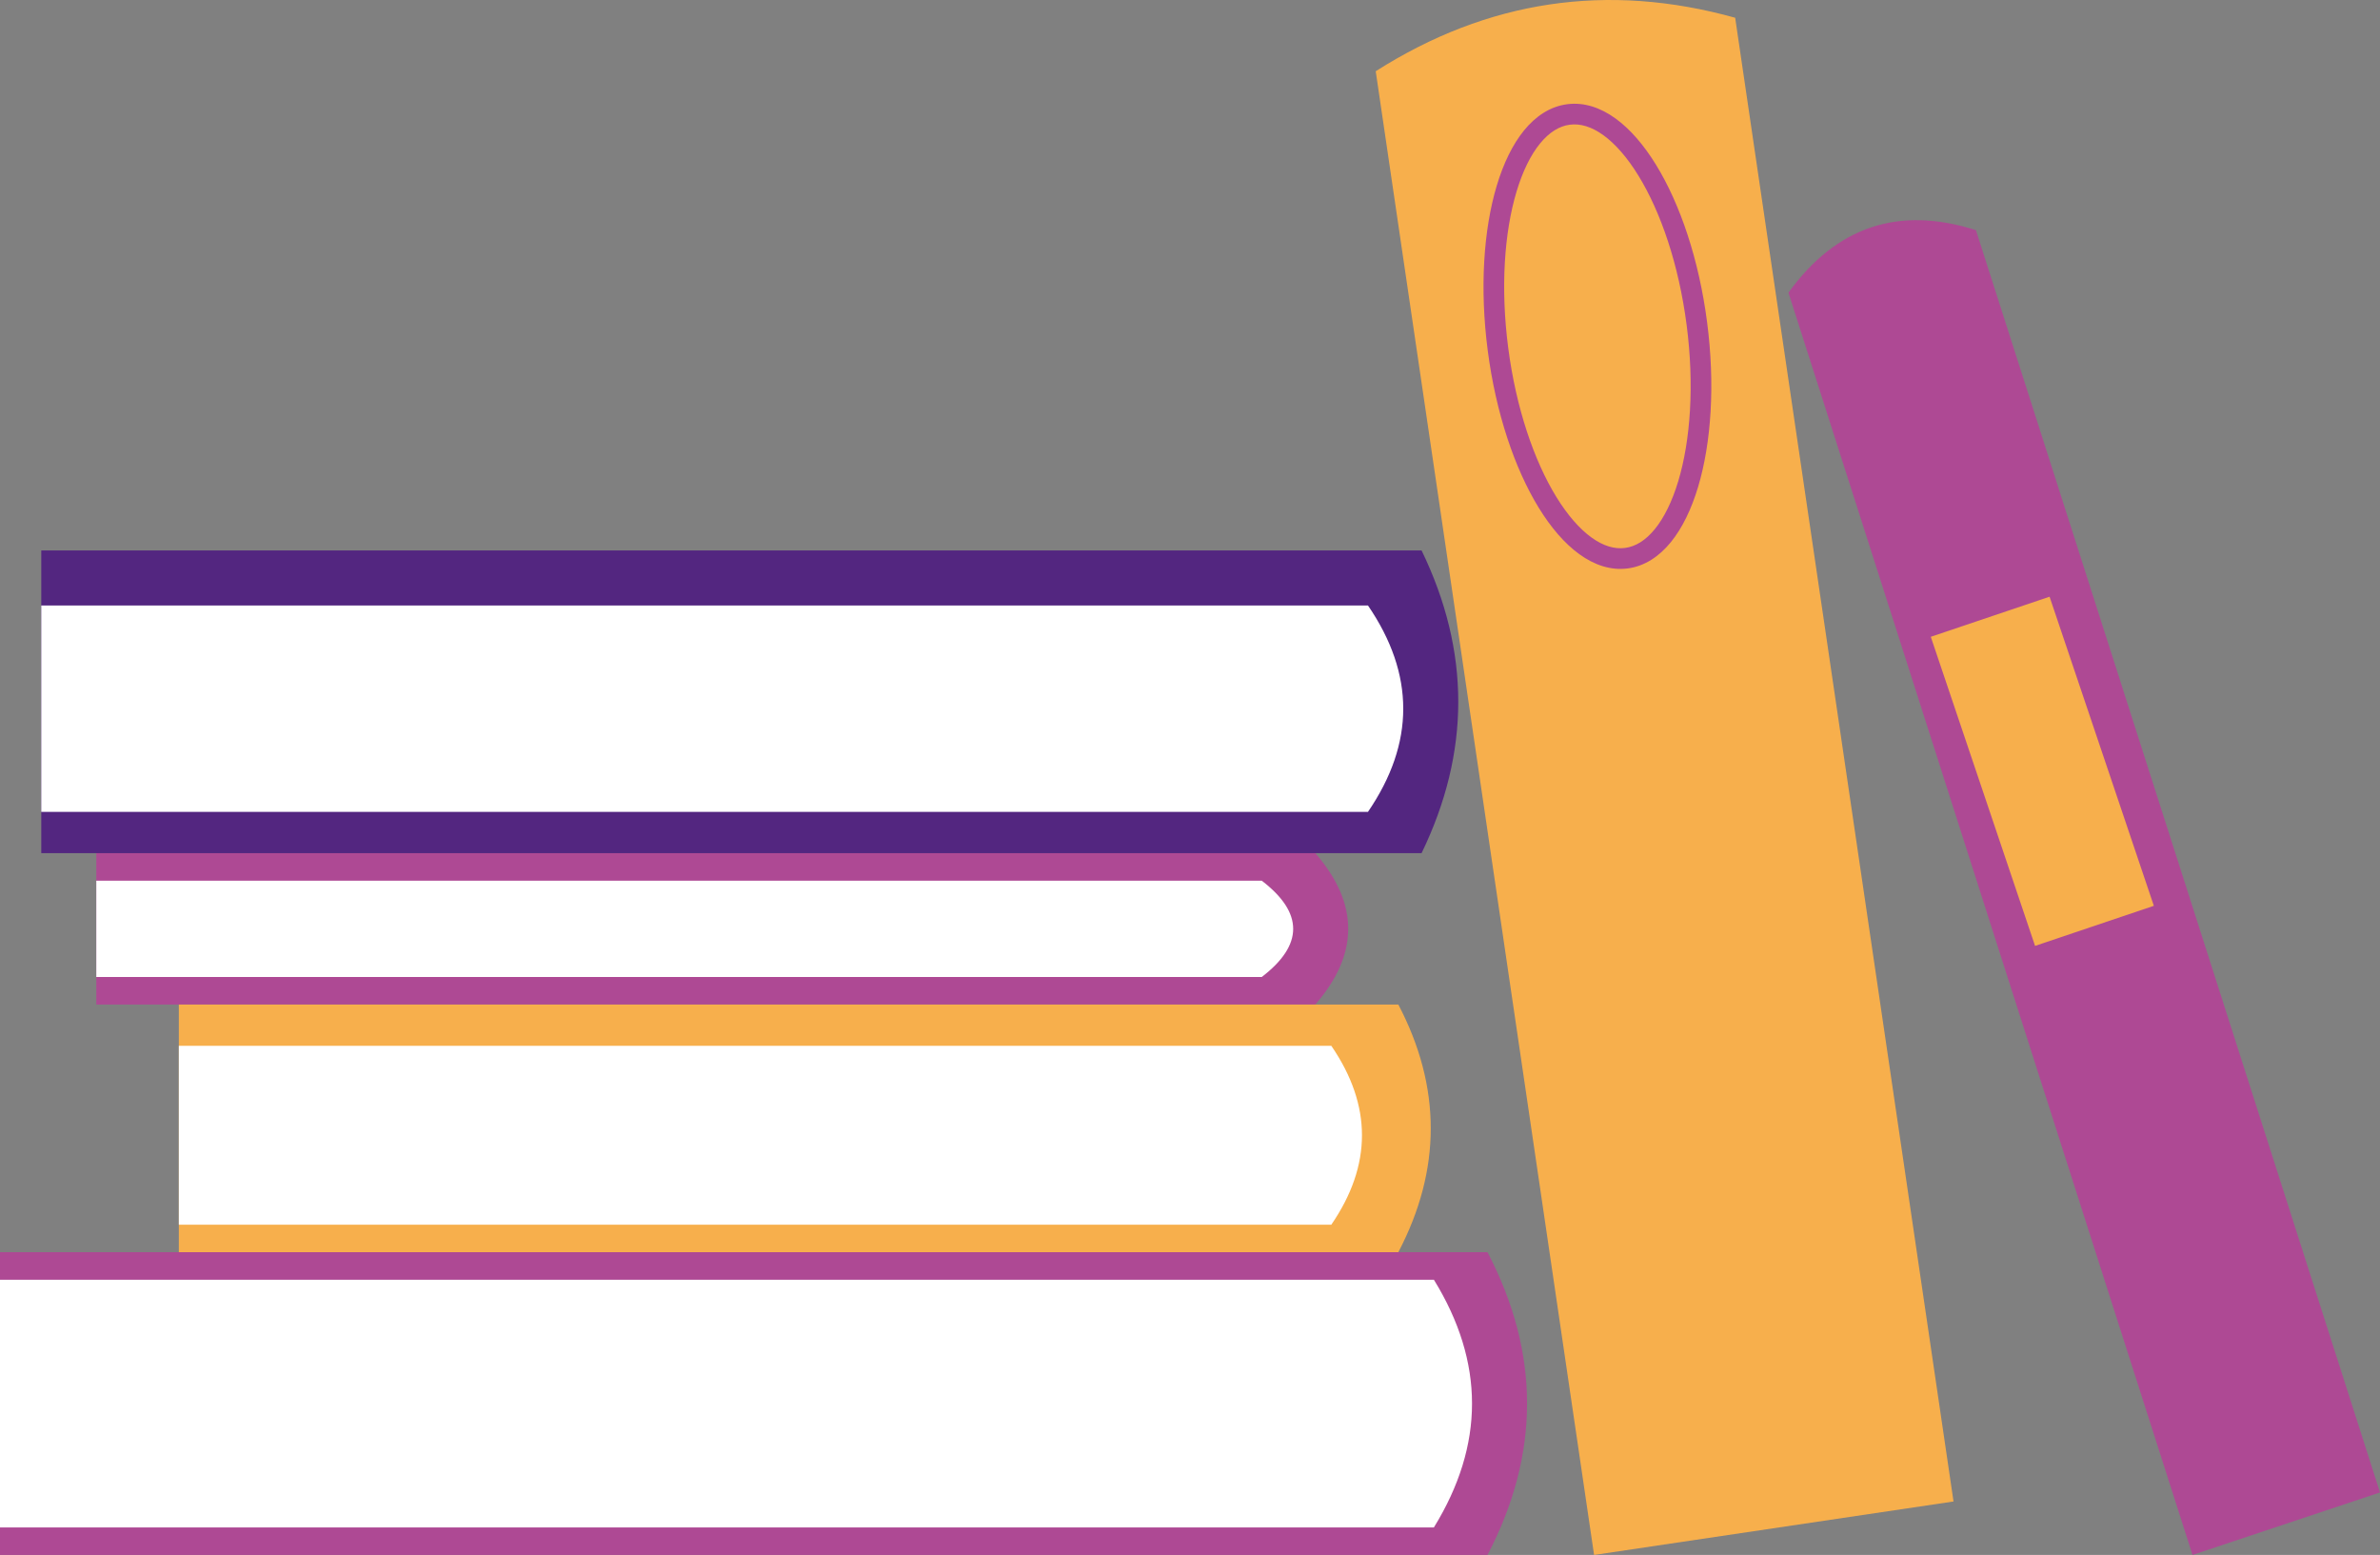
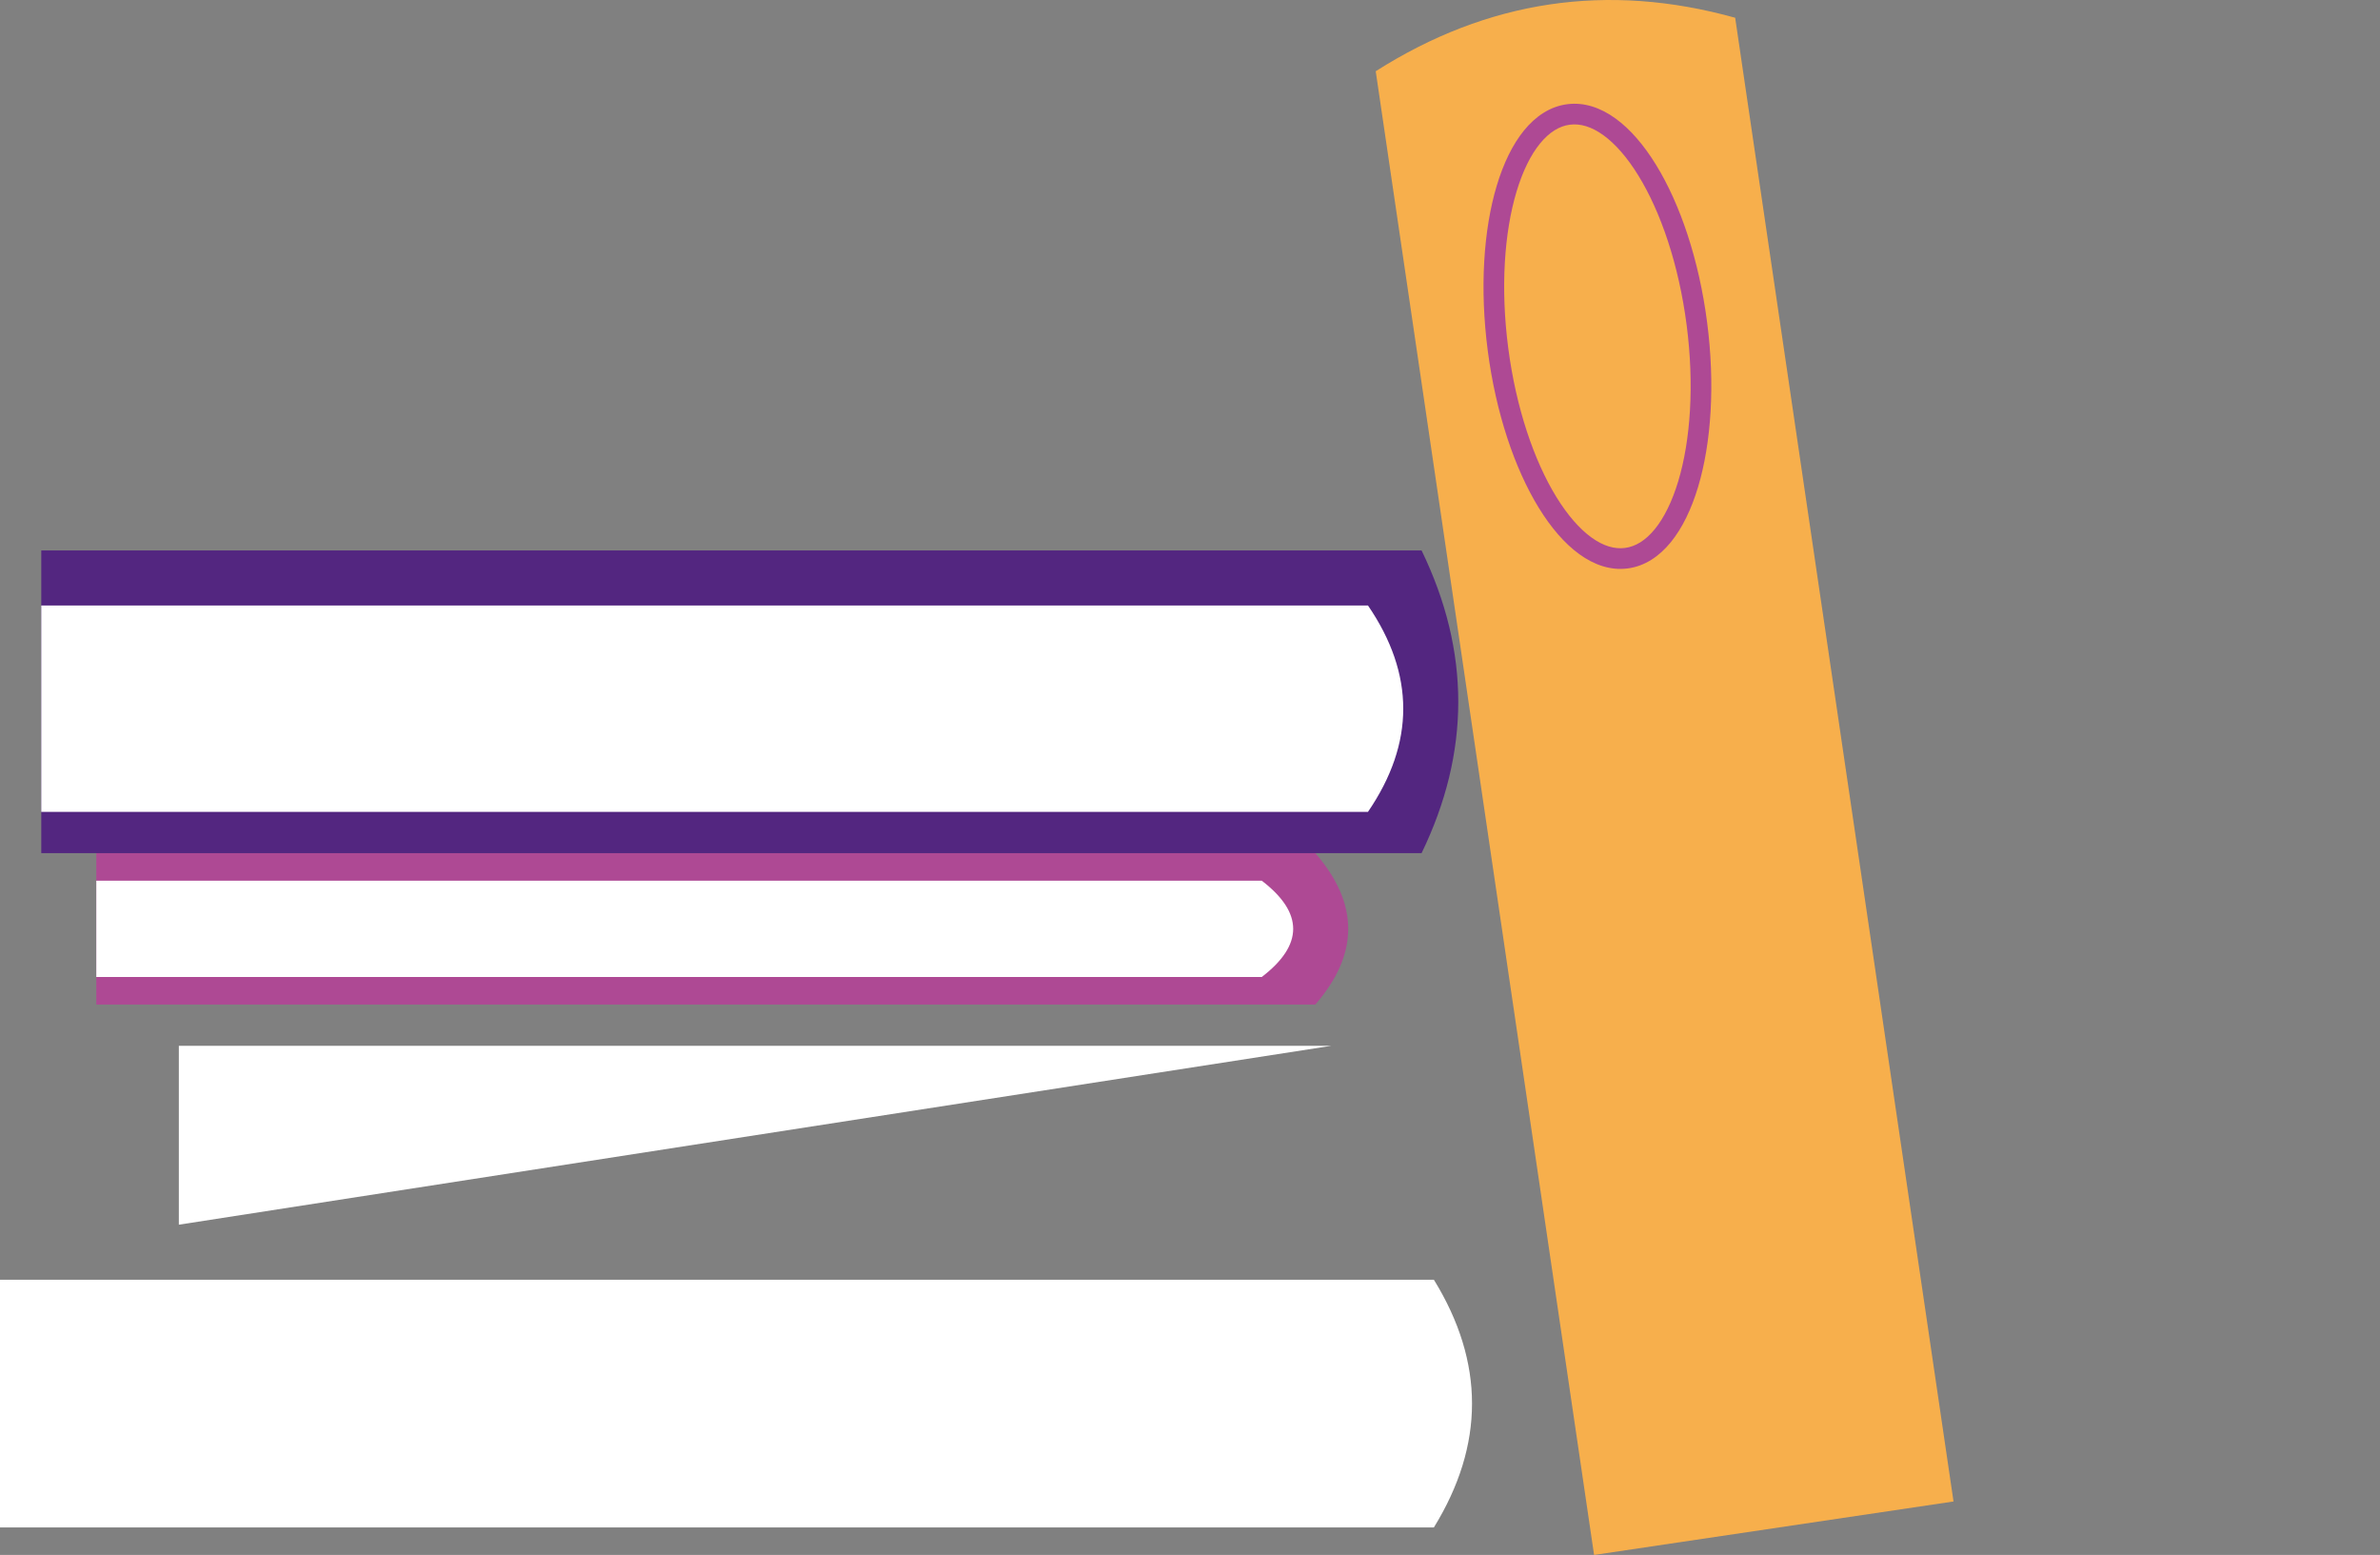
<svg xmlns="http://www.w3.org/2000/svg" width="173" height="113" viewBox="0 0 173 113" fill="none">
  <rect x="0" y="0" width="173" height="113" fill="#808080" stroke="none" />
  <path d="M7 73V62L95.61 62C98.797 65.667 98.797 69.334 95.61 73L7 73Z" fill="#AE4994" />
  <path d="M7 71V64L91.715 64C94.762 66.334 94.762 68.667 91.715 71L7 71Z" fill="white" />
  <path d="M142 109.114L115.872 113L100 5.177C108.139 0.003 116.849 -1.293 126.128 1.29L142 109.114Z" fill="#F7AF4C" />
-   <path d="M0 113V91L108.125 91C111.958 98.333 111.958 105.667 108.125 113L0 113Z" fill="#AE4994" />
  <path d="M0 111V93L104.228 93C107.924 99 107.924 105 104.228 111L0 111Z" fill="white" />
  <path d="M3 62V40L103.332 40C106.889 47.333 106.889 54.667 103.332 62L3 62Z" fill="#532680" />
  <path d="M3 59V44L99.436 44C102.855 49 102.855 54 99.436 59L3 59Z" fill="white" />
-   <path d="M13 91V73L101.643 73C104.786 79 104.786 85 101.643 91L13 91Z" fill="#F7AF4C" />
-   <path d="M13 89V76L96.772 76C99.743 80.333 99.743 84.667 96.772 89L13 89Z" fill="white" />
-   <path d="M173 108.458L159.371 113L130 21.267C133.487 16.453 138.03 14.939 143.629 16.725L173 108.458Z" fill="#AE4994" />
+   <path d="M13 89V76L96.772 76L13 89Z" fill="white" />
  <path fill-rule="evenodd" clip-rule="evenodd" d="M110.236 13.923C109.346 16.888 109.061 20.915 109.632 25.287C110.202 29.659 111.509 33.478 113.13 36.116C113.942 37.435 114.812 38.429 115.679 39.057C116.541 39.681 117.362 39.919 118.12 39.82C118.878 39.721 119.61 39.281 120.284 38.456C120.961 37.627 121.547 36.444 121.993 34.96C122.883 31.995 123.168 27.968 122.597 23.596C122.027 19.224 120.72 15.405 119.098 12.767C118.287 11.447 117.417 10.454 116.55 9.826C115.688 9.202 114.867 8.964 114.109 9.062C113.351 9.161 112.619 9.602 111.945 10.427C111.268 11.256 110.682 12.439 110.236 13.923ZM110.782 9.477C111.625 8.445 112.677 7.735 113.915 7.574C115.152 7.412 116.351 7.828 117.43 8.61C118.506 9.389 119.5 10.553 120.378 11.981C122.133 14.837 123.495 18.869 124.086 23.402C124.677 27.934 124.395 32.18 123.431 35.392C122.949 36.996 122.286 38.377 121.447 39.406C120.604 40.438 119.552 41.148 118.314 41.309C117.076 41.471 115.878 41.054 114.799 40.273C113.723 39.494 112.729 38.329 111.851 36.902C110.096 34.045 108.734 30.013 108.143 25.481C107.552 20.949 107.834 16.702 108.798 13.491C109.28 11.886 109.943 10.506 110.782 9.477Z" fill="#AE4994" />
-   <path d="M148.981 43.364L140.347 46.277L147.926 68.739L156.561 65.826L148.981 43.364Z" fill="#F7AF4C" />
</svg>